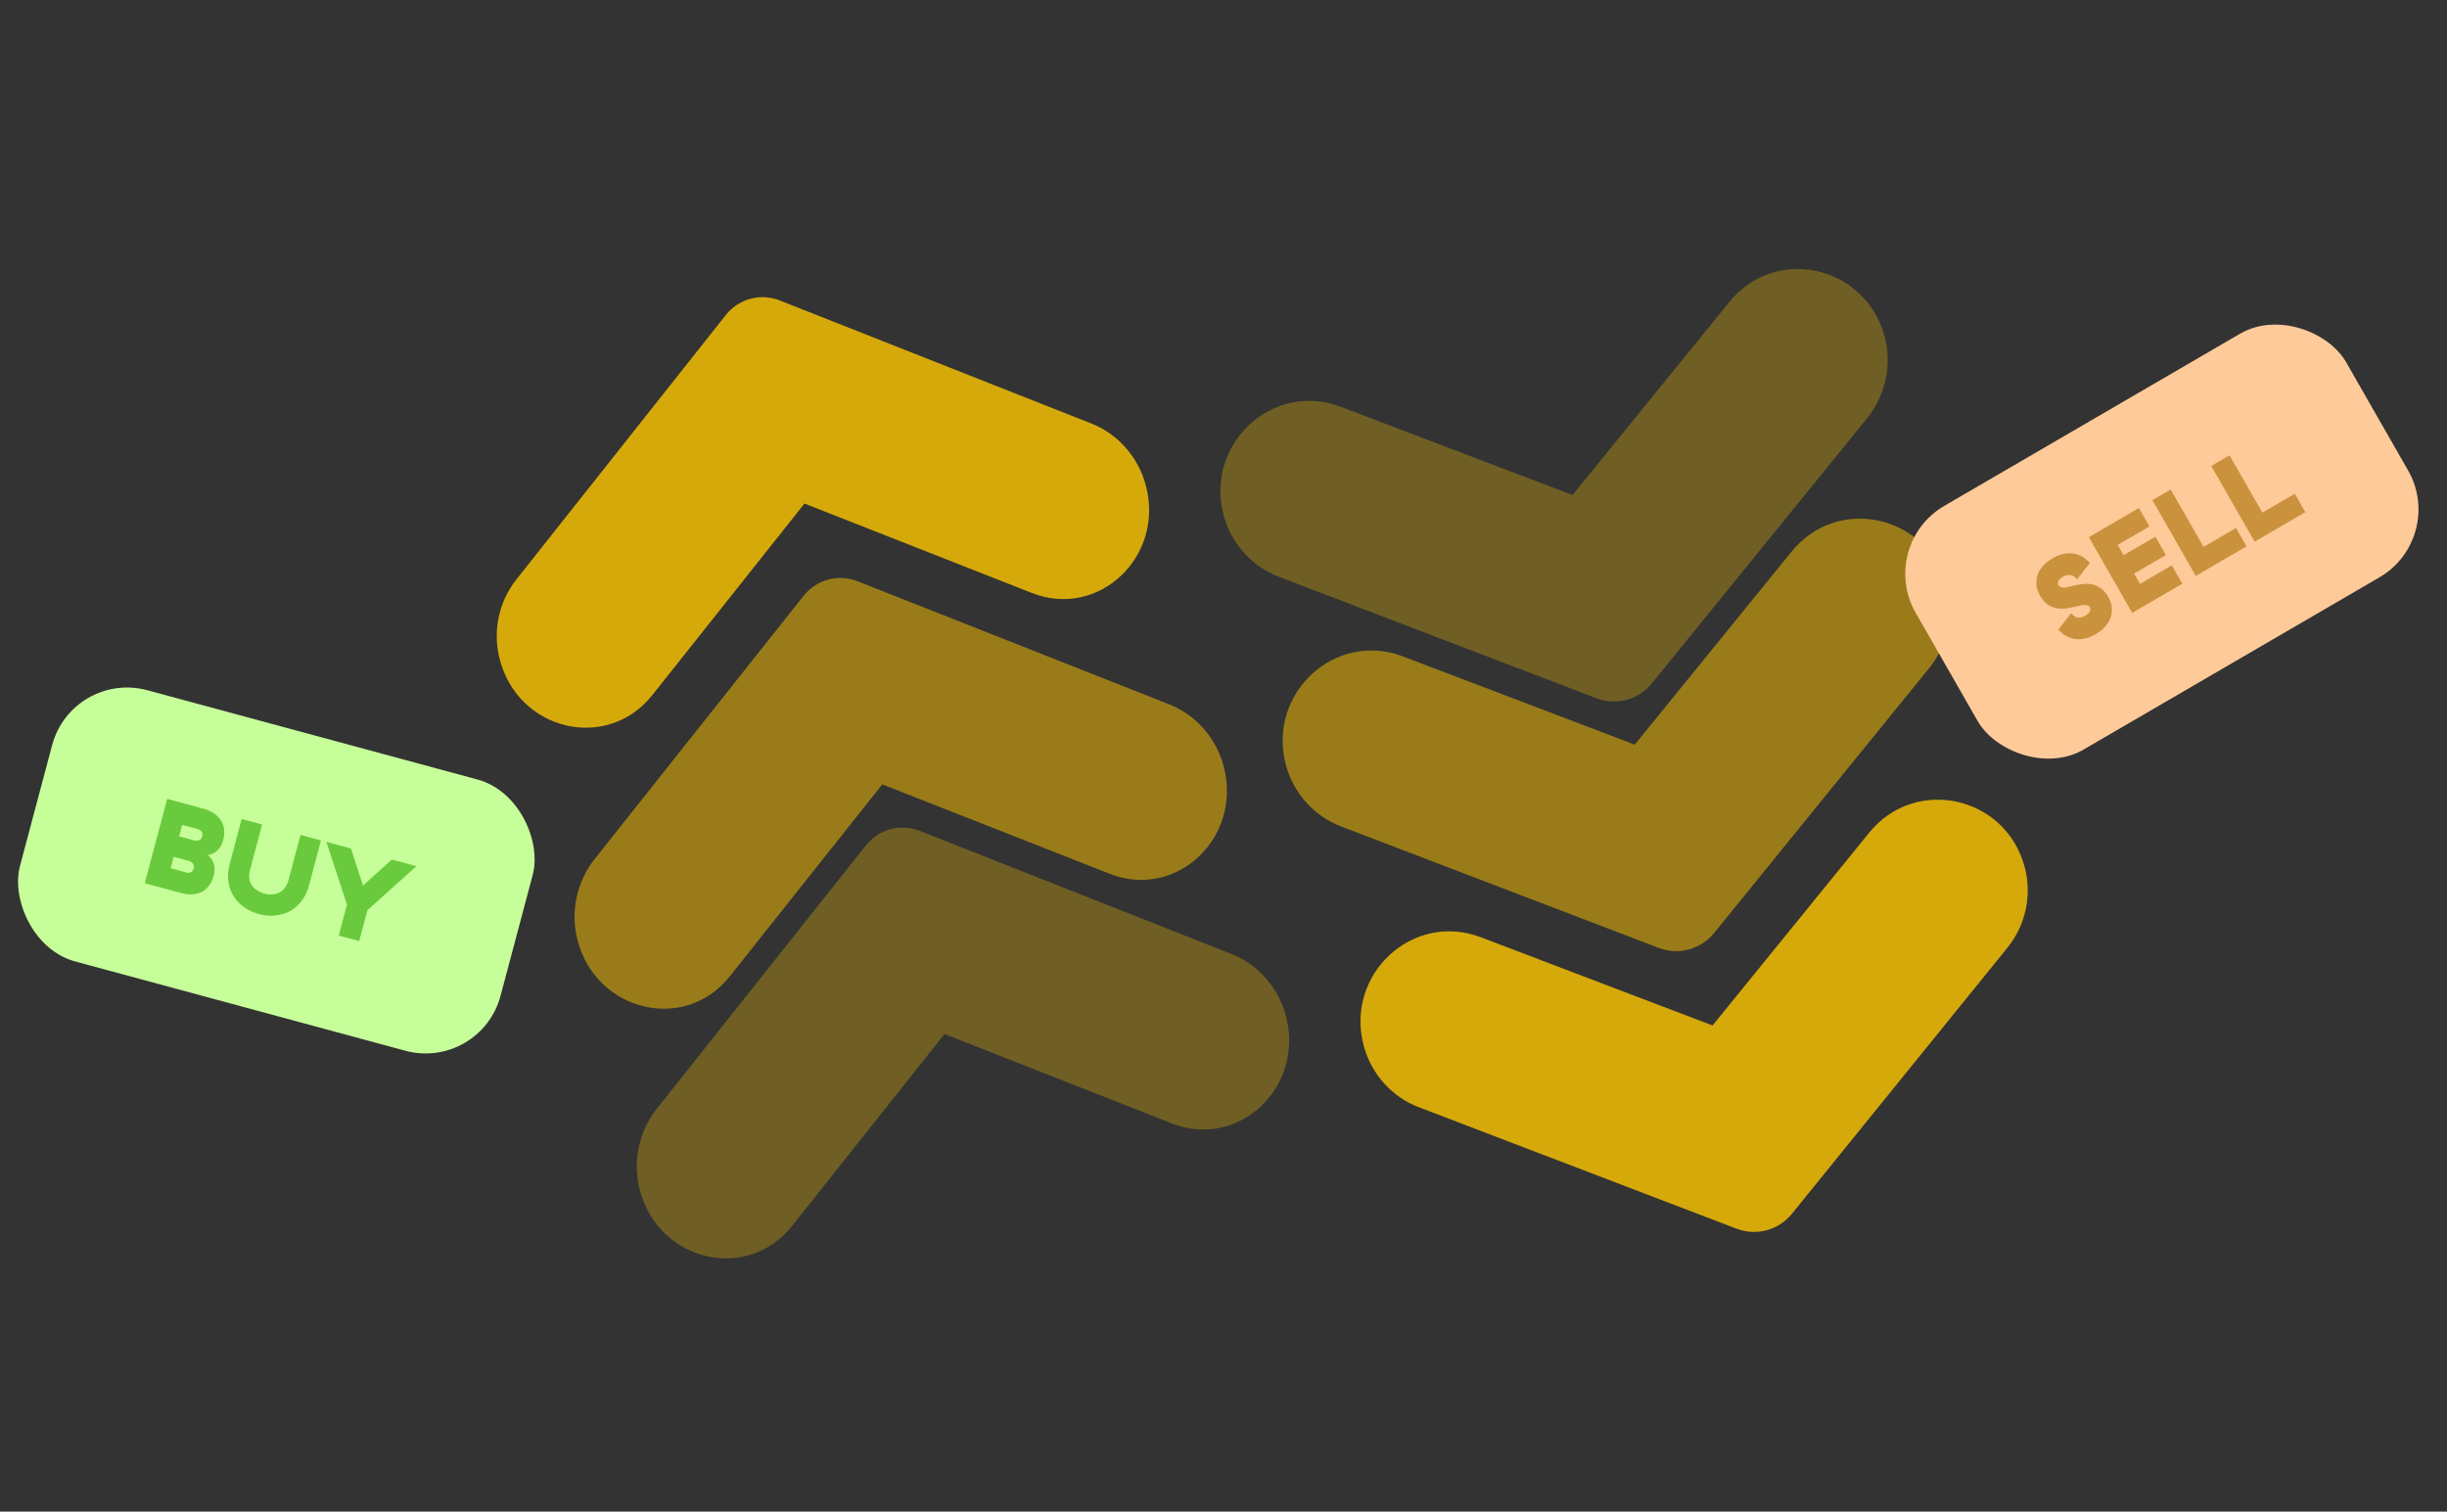
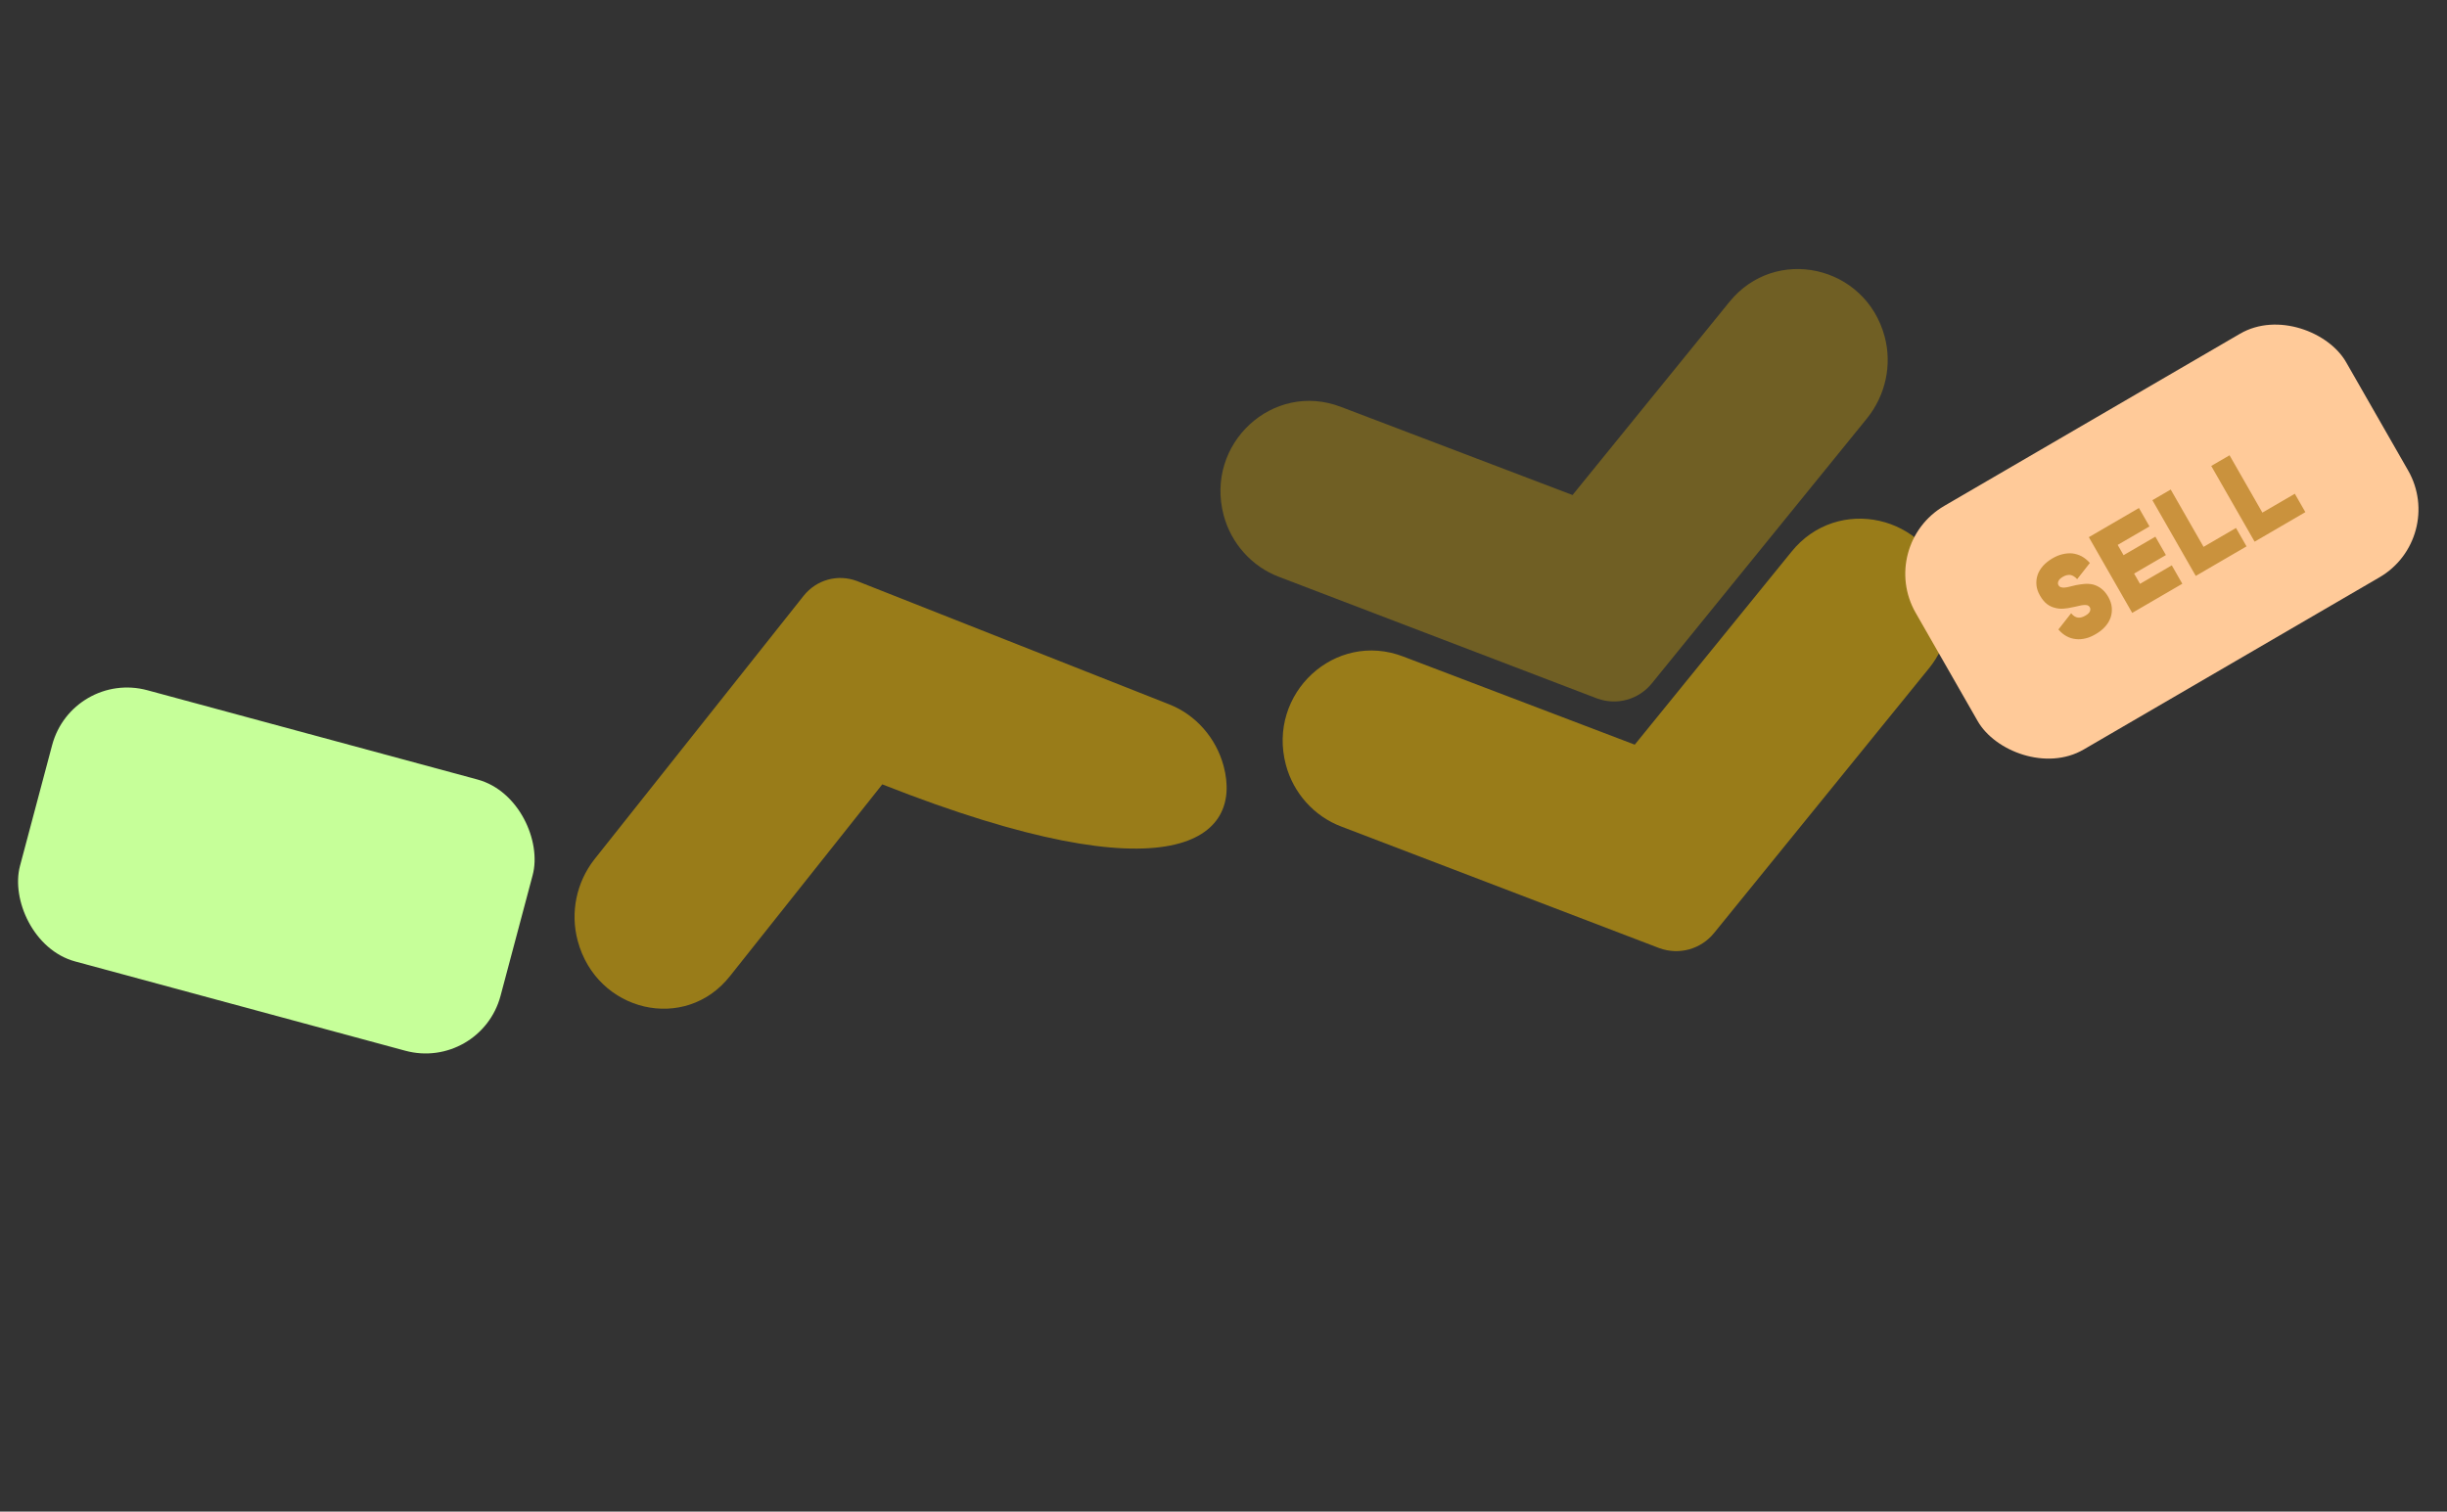
<svg xmlns="http://www.w3.org/2000/svg" width="157" height="97" viewBox="0 0 157 97" fill="none">
  <rect x="0" y="0" width="157" height="97" fill="#333333" stroke="none" />
-   <path opacity="0.8" d="M46.562 20.223L33.14 37.172C31.997 38.602 31.588 40.526 32.071 42.342C33.289 46.927 38.966 48.229 41.845 44.615L51.616 32.313L66.18 38.042C70.474 39.751 74.736 35.731 73.517 31.146C73.035 29.331 71.718 27.839 70.019 27.177L49.988 19.264C48.756 18.806 47.394 19.173 46.562 20.223Z" fill="#FFC700" />
-   <path opacity="0.5" d="M51.554 38.242L38.124 55.161C36.989 56.622 36.58 58.546 37.063 60.361C38.281 64.946 43.966 66.28 46.837 62.635L56.608 50.333L71.172 56.062C75.466 57.771 79.728 53.75 78.51 49.166C78.027 47.35 76.71 45.859 75.011 45.197L54.98 37.284C53.748 36.825 52.386 37.193 51.554 38.242Z" fill="#FFC700" />
-   <path opacity="0.3" d="M55.547 54.262L42.116 71.18C40.981 72.641 40.572 74.566 41.055 76.381C42.273 80.966 47.959 82.299 50.829 78.655L60.601 66.352L75.165 72.081C79.458 73.79 83.72 69.77 82.502 65.185C82.019 63.37 80.703 61.878 79.004 61.216L58.973 53.303C57.74 52.845 56.378 53.212 55.547 54.262Z" fill="#FFC700" />
-   <path opacity="0.8" d="M114.972 77.885L128.784 60.831C129.96 59.392 130.389 57.462 129.906 55.646C128.688 51.062 122.895 49.79 119.933 53.426L109.878 65.805L95.031 60.153C90.654 58.466 86.277 62.518 87.495 67.103C87.978 68.918 89.314 70.404 91.046 71.057L111.466 78.865C112.723 79.317 114.116 78.941 114.972 77.885Z" fill="#FFC700" />
+   <path opacity="0.5" d="M51.554 38.242L38.124 55.161C36.989 56.622 36.58 58.546 37.063 60.361C38.281 64.946 43.966 66.28 46.837 62.635L56.608 50.333C75.466 57.771 79.728 53.75 78.51 49.166C78.027 47.35 76.71 45.859 75.011 45.197L54.98 37.284C53.748 36.825 52.386 37.193 51.554 38.242Z" fill="#FFC700" />
  <path opacity="0.5" d="M109.98 59.866L123.8 42.842C124.968 41.372 125.396 39.442 124.914 37.627C123.695 33.042 117.894 31.74 114.941 35.407L104.886 47.786L90.039 42.133C85.662 40.447 81.284 44.498 82.503 49.083C82.986 50.899 84.322 52.384 86.054 53.038L106.474 60.846C107.731 61.298 109.124 60.921 109.98 59.866Z" fill="#FFC700" />
  <path opacity="0.3" d="M105.988 43.846L119.808 26.822C120.976 25.352 121.404 23.423 120.922 21.607C119.703 17.023 113.902 15.72 110.948 19.387L100.894 31.766L86.047 26.114C81.67 24.427 77.292 28.479 78.511 33.064C78.993 34.879 80.33 36.365 82.062 37.018L102.482 44.826C103.739 45.278 105.132 44.902 105.988 43.846Z" fill="#FFC700" />
  <rect width="31.95" height="18.017" rx="5" transform="matrix(0.965 0.261 -0.257 0.966 4.629 42.988)" fill="#C6FF99" />
-   <path d="M13.051 51.892L10.727 51.264L9.288 56.676L11.613 57.304C11.891 57.38 12.148 57.408 12.385 57.389C12.614 57.368 12.821 57.307 12.997 57.206C13.173 57.104 13.316 56.969 13.435 56.802C13.554 56.636 13.646 56.445 13.703 56.228C13.781 55.935 13.783 55.678 13.721 55.446C13.651 55.212 13.528 55.021 13.336 54.87C13.559 54.839 13.766 54.745 13.943 54.578C14.118 54.418 14.246 54.187 14.328 53.878C14.386 53.661 14.4 53.45 14.38 53.246C14.36 53.041 14.301 52.86 14.199 52.683C14.097 52.506 13.948 52.35 13.76 52.216C13.564 52.081 13.329 51.967 13.051 51.892ZM12.978 53.663C12.945 53.786 12.882 53.868 12.788 53.91C12.693 53.958 12.576 53.96 12.445 53.925L11.495 53.668L11.69 52.933L12.663 53.196C12.802 53.234 12.9 53.302 12.946 53.38C12.989 53.467 13.005 53.562 12.978 53.663ZM12.428 55.734C12.399 55.843 12.338 55.917 12.259 55.963C12.179 56.016 12.063 56.017 11.924 55.98L10.95 55.717L11.146 54.982L12.096 55.239C12.227 55.274 12.325 55.342 12.386 55.425C12.446 55.508 12.46 55.611 12.428 55.734ZM20.594 53.93L19.281 53.575L18.513 56.467C18.459 56.668 18.381 56.837 18.28 56.968C18.178 57.105 18.052 57.204 17.917 57.276C17.782 57.347 17.631 57.389 17.471 57.395C17.303 57.408 17.134 57.387 16.964 57.341C16.609 57.245 16.335 57.063 16.156 56.8C15.978 56.536 15.942 56.203 16.049 55.801L16.818 52.91L15.505 52.555L14.736 55.447C14.633 55.833 14.603 56.198 14.652 56.543C14.693 56.885 14.799 57.204 14.973 57.483C15.14 57.76 15.365 58.003 15.643 58.202C15.919 58.41 16.244 58.556 16.615 58.656C16.97 58.752 17.324 58.789 17.666 58.749C18.006 58.717 18.322 58.619 18.611 58.465C18.892 58.309 19.142 58.087 19.355 57.813C19.561 57.537 19.723 57.208 19.826 56.822L20.594 53.93ZM21.734 60.038L23.047 60.393L23.575 58.406L26.717 55.584L25.142 55.158L23.292 56.822L22.516 54.449L20.94 54.023L22.262 58.051L21.734 60.038Z" fill="#6ACA3D" />
  <rect width="31.967" height="18.007" rx="5" transform="matrix(0.864 -0.503 0.497 0.868 120.422 34.98)" fill="#FFCA99" />
  <path d="M130.887 38.219C131.023 38.456 131.172 38.637 131.337 38.763C131.502 38.889 131.674 38.965 131.855 39.008C132.029 39.054 132.216 39.075 132.408 39.056C132.593 39.041 132.774 39.019 132.95 38.972C133.098 38.941 133.233 38.919 133.353 38.886C133.472 38.853 133.582 38.836 133.678 38.826C133.774 38.817 133.86 38.822 133.925 38.84C133.994 38.864 134.047 38.907 134.083 38.97C134.131 39.053 134.125 39.14 134.087 39.236C134.043 39.335 133.945 39.421 133.792 39.509C133.626 39.606 133.468 39.651 133.317 39.629C133.169 39.613 133.025 39.521 132.883 39.354L132.068 40.393C132.232 40.584 132.409 40.731 132.593 40.828C132.781 40.931 132.981 40.99 133.186 41.01C133.395 41.036 133.605 41.016 133.823 40.963C134.035 40.914 134.247 40.818 134.461 40.693C134.696 40.556 134.902 40.4 135.063 40.214C135.227 40.035 135.344 39.837 135.418 39.627C135.485 39.422 135.512 39.212 135.492 38.983C135.471 38.754 135.397 38.529 135.266 38.3C135.131 38.064 134.978 37.893 134.814 37.767C134.649 37.641 134.473 37.558 134.299 37.511C134.117 37.469 133.934 37.455 133.749 37.47C133.557 37.489 133.377 37.511 133.203 37.547C133.055 37.578 132.918 37.612 132.798 37.644C132.679 37.677 132.569 37.694 132.473 37.704C132.377 37.714 132.298 37.704 132.228 37.68C132.163 37.662 132.111 37.619 132.071 37.549C132.027 37.473 132.026 37.39 132.07 37.291C132.107 37.195 132.209 37.099 132.361 37.01C132.527 36.913 132.682 36.879 132.83 36.895C132.981 36.918 133.126 37.009 133.271 37.166L134.086 36.126C133.925 35.942 133.742 35.799 133.554 35.696C133.369 35.599 133.169 35.54 132.961 35.513C132.756 35.494 132.546 35.514 132.335 35.563C132.116 35.616 131.9 35.705 131.692 35.826C131.45 35.967 131.249 36.13 131.084 36.309C130.923 36.495 130.802 36.686 130.735 36.892C130.662 37.101 130.639 37.318 130.659 37.547C130.679 37.776 130.76 37.997 130.887 38.219ZM137.235 32.6L134.02 34.471L136.803 39.33L140.018 37.459L139.342 36.279L137.303 37.466L136.925 36.807L138.965 35.619L138.289 34.439L136.249 35.626L135.871 34.967L137.911 33.78L137.235 32.6ZM139.274 31.413L138.098 32.097L140.881 36.957L144.138 35.061L143.462 33.881L141.381 35.092L139.274 31.413ZM143.048 29.216L141.873 29.9L144.656 34.76L147.912 32.864L147.236 31.684L145.155 32.895L143.048 29.216Z" fill="#CA923D" />
</svg>